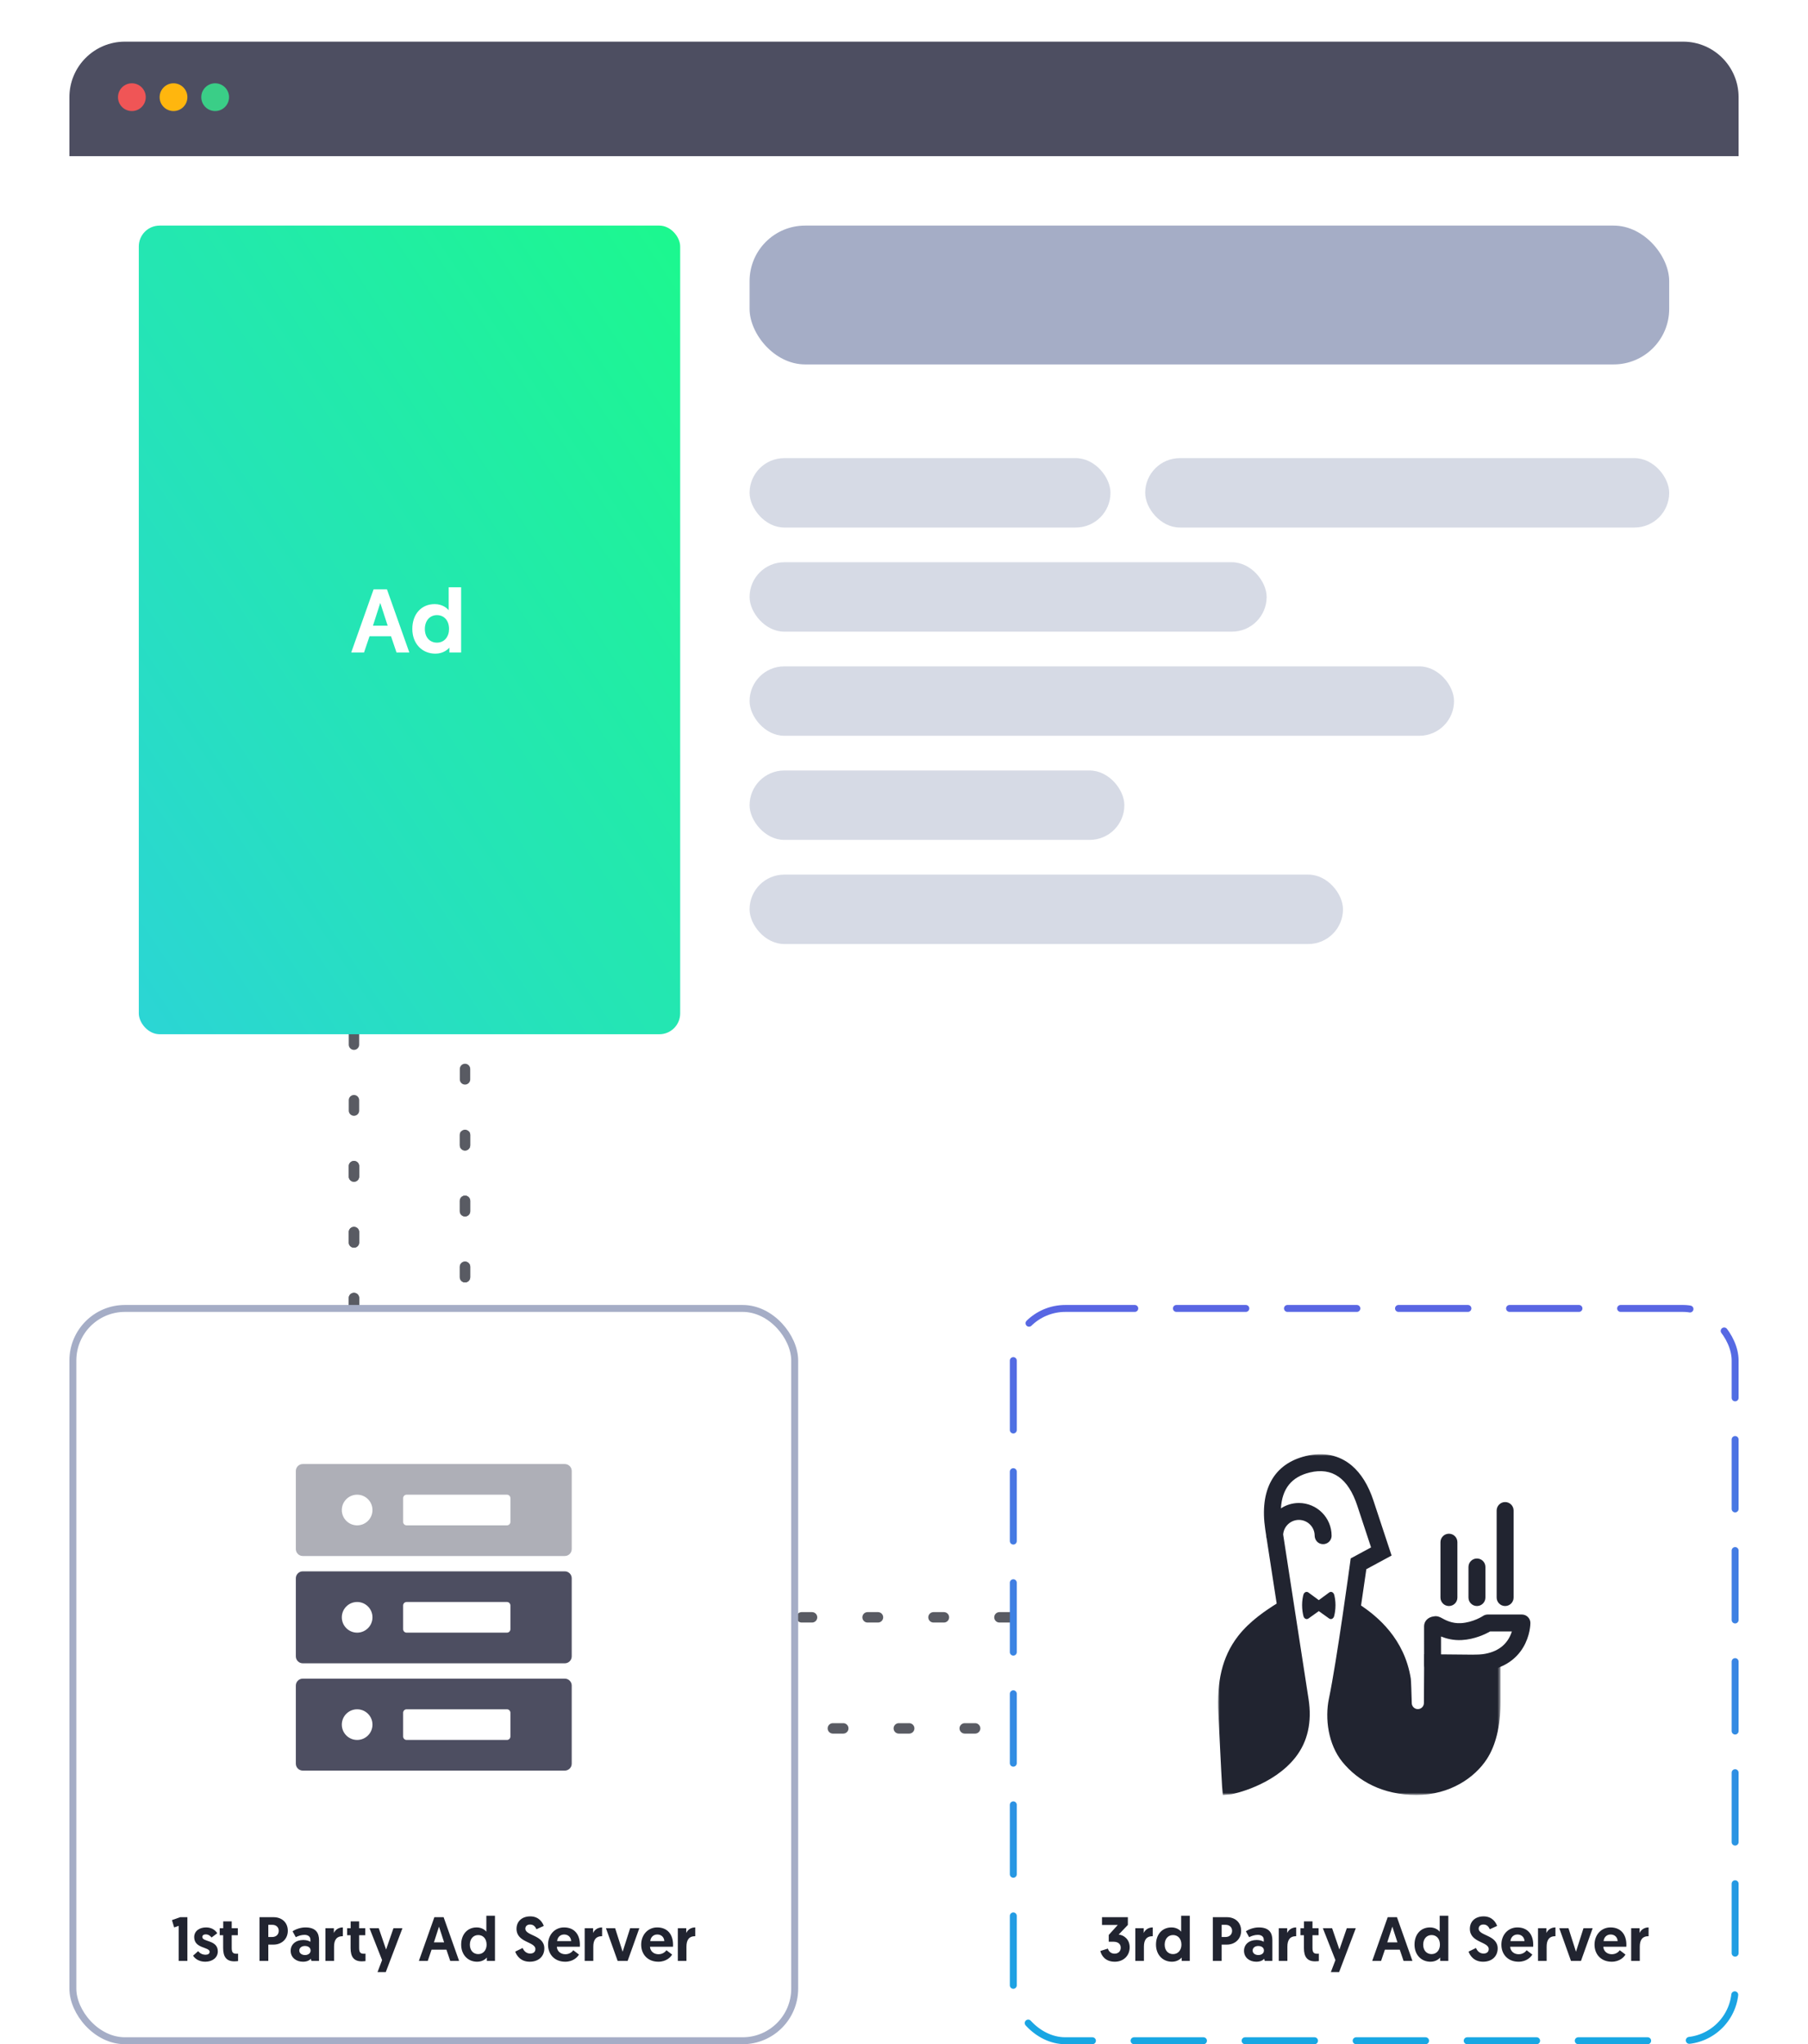
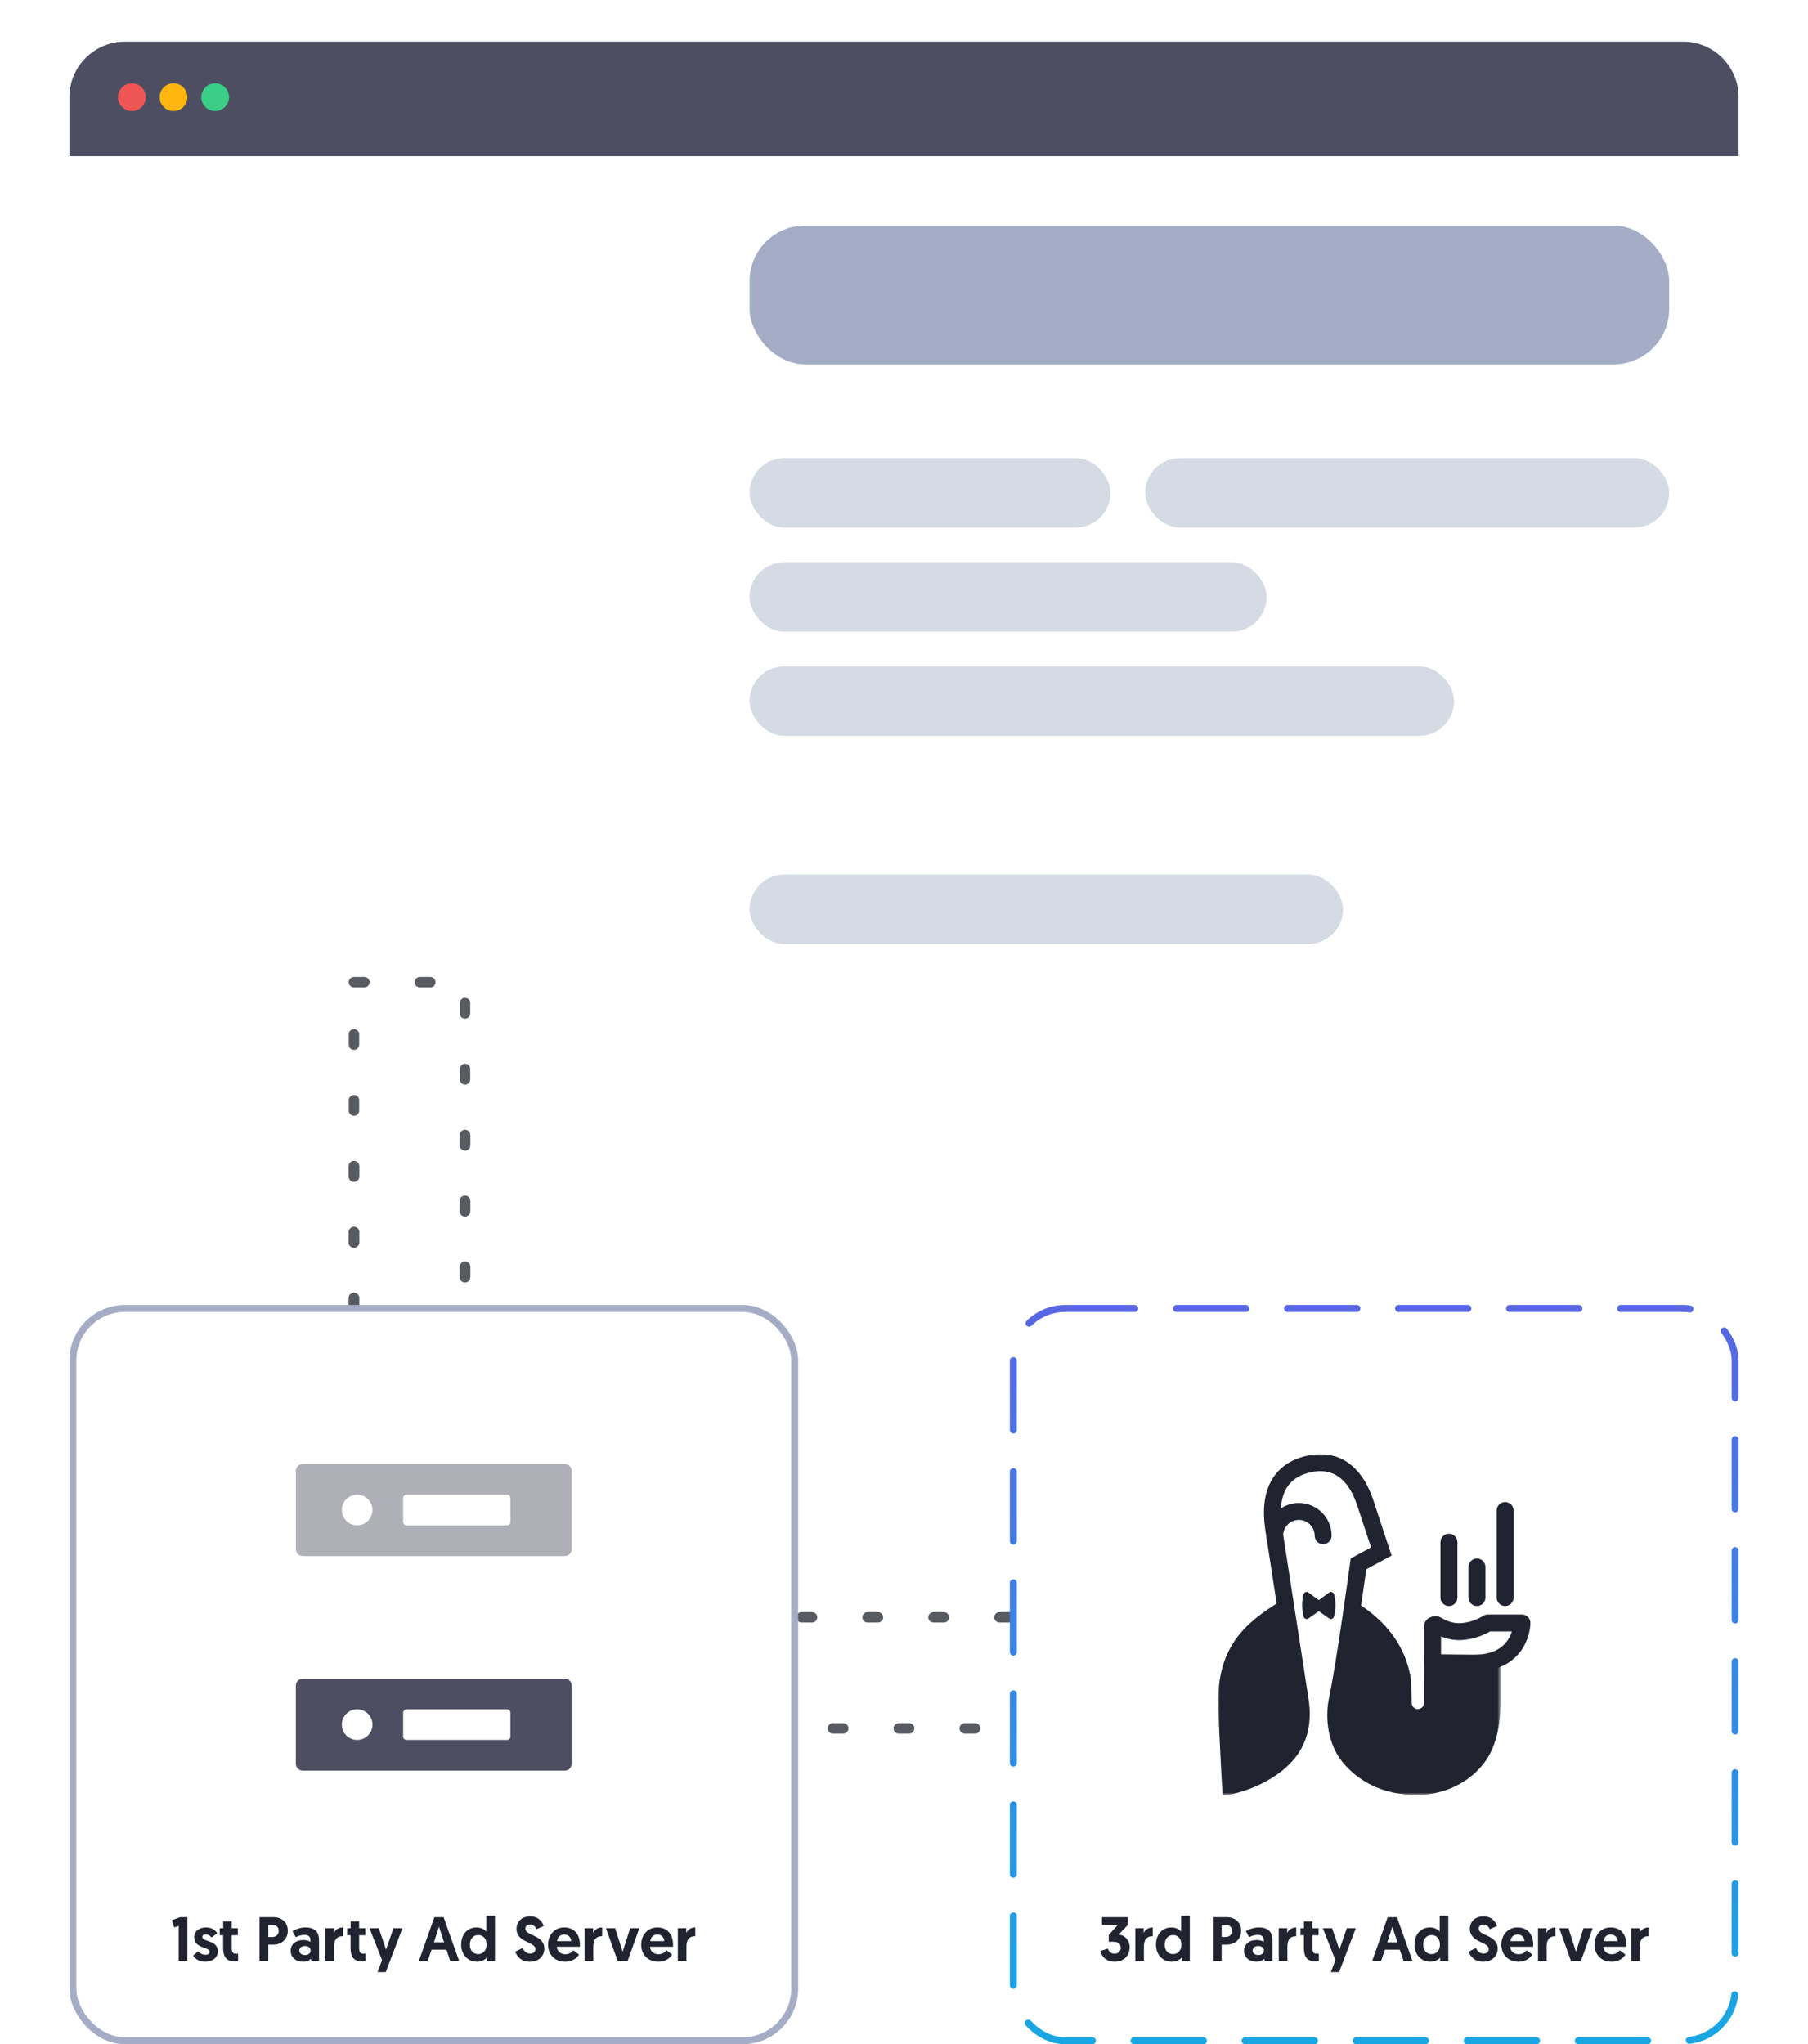
<svg xmlns="http://www.w3.org/2000/svg" width="521" height="589" viewBox="0 0 521 589" fill="none">
  <rect x="102" y="283" width="32" height="129" stroke="#595B63" stroke-width="3" stroke-linecap="round" stroke-linejoin="round" stroke-dasharray="3 16" />
  <rect x="325" y="466" width="32" height="129" transform="rotate(90 325 466)" stroke="#595B63" stroke-width="3" stroke-linecap="round" stroke-linejoin="round" stroke-dasharray="3 16" />
  <rect x="292" y="377" width="208" height="211" rx="15" fill="white" stroke="url(#paint0_linear_2802_703)" stroke-width="2" stroke-linecap="round" stroke-linejoin="round" stroke-dasharray="20 12" />
  <path d="M321.247 565.234C318.511 565.234 317.395 563.47 317.071 562.138L319.249 561.454C319.501 562.246 320.113 562.912 321.193 562.912C322.237 562.912 322.957 562.228 322.957 561.184C322.957 560.194 322.255 559.474 320.887 559.474H319.501V557.512L322.111 554.632H317.557V552.4H325.009V554.632L322.363 557.404C323.947 557.566 325.531 558.844 325.531 561.076C325.531 563.524 323.713 565.234 321.247 565.234ZM332.174 555.352V557.872C330.32 557.872 329.636 559.024 329.636 560.896V565H327.152V555.586H329.582V556.954C329.996 556.018 330.932 555.352 332.174 555.352ZM342.854 551.986V565H340.514V564.028C340.262 564.334 339.326 565.234 337.724 565.234C335.024 565.234 333.116 563.2 333.116 560.302C333.116 557.386 334.88 555.352 337.58 555.352C339.2 555.352 340.136 556.252 340.37 556.576V551.986H342.854ZM340.442 560.32C340.442 558.556 339.398 557.548 338.03 557.548C336.59 557.548 335.618 558.682 335.618 560.32C335.618 561.994 336.626 563.038 338.03 563.038C339.542 563.038 340.442 561.814 340.442 560.32ZM349.499 565V552.4H353.513C355.979 552.4 357.653 553.948 357.653 556.324C357.653 558.664 355.907 560.302 353.531 560.302H352.037V565H349.499ZM352.037 558.106H353.171C354.287 558.106 355.043 557.386 355.043 556.324C355.043 555.28 354.269 554.596 353.207 554.596H352.037V558.106ZM358.481 562.084C358.481 560.23 359.939 558.97 362.135 558.97C363.089 558.97 363.827 559.258 364.169 559.492V558.88C364.169 558.052 363.557 557.494 362.459 557.494C361.523 557.494 360.659 557.8 359.957 558.16L359.021 556.468C359.867 555.892 361.289 555.352 362.729 555.352C365.753 555.352 366.653 556.936 366.653 559.042V565H364.457L364.295 564.388C363.809 564.91 363.089 565.234 362.009 565.234C360.101 565.234 358.481 564.064 358.481 562.084ZM360.965 562.012C360.965 562.786 361.667 563.308 362.603 563.308C363.539 563.308 364.223 562.804 364.223 562.012C364.223 561.184 363.539 560.698 362.585 560.698C361.631 560.698 360.965 561.238 360.965 562.012ZM373.517 555.352V557.872C371.663 557.872 370.979 559.024 370.979 560.896V565H368.495V555.586H370.925V556.954C371.339 556.018 372.275 555.352 373.517 555.352ZM375.761 555.586V553.606H378.209V555.586H379.973V557.602H378.209V561.238C378.209 562.642 378.641 562.93 379.595 562.93C379.757 562.93 379.847 562.93 380.045 562.912V565.036C380.045 565.036 379.667 565.126 378.983 565.126C376.733 565.126 375.743 563.866 375.743 561.31V557.602H374.753V555.586H375.761ZM385.882 568.222H383.506L384.82 564.766L381.202 555.586H383.866L385.972 561.724L388.096 555.586H390.688L385.882 568.222ZM403.361 561.76H399.077L397.979 565H395.423L399.887 552.4H402.551L407.015 565H404.459L403.361 561.76ZM402.695 559.654L401.219 555.118L399.761 559.654H402.695ZM417.35 551.986V565H415.01V564.028C414.758 564.334 413.822 565.234 412.22 565.234C409.52 565.234 407.612 563.2 407.612 560.302C407.612 557.386 409.376 555.352 412.076 555.352C413.696 555.352 414.632 556.252 414.866 556.576V551.986H417.35ZM414.938 560.32C414.938 558.556 413.894 557.548 412.526 557.548C411.086 557.548 410.114 558.682 410.114 560.32C410.114 561.994 411.122 563.038 412.526 563.038C414.038 563.038 414.938 561.814 414.938 560.32ZM427.523 552.166C430.061 552.166 431.105 554.002 431.411 554.92L429.305 555.874C429.035 555.28 428.567 554.506 427.469 554.506C426.605 554.506 426.101 555.028 426.101 555.712C426.101 557.8 431.573 557.494 431.573 561.4C431.573 563.614 429.989 565.234 427.361 565.234C424.661 565.234 423.545 563.344 423.185 562.318L425.327 561.274C425.669 562.102 426.371 562.876 427.505 562.876C428.441 562.876 428.999 562.39 428.999 561.58C428.999 559.42 423.563 559.78 423.563 555.748C423.563 553.624 425.111 552.166 427.523 552.166ZM432.644 560.32C432.644 557.476 434.57 555.352 437.252 555.352C440.168 555.352 441.824 557.296 441.824 560.374C441.824 560.554 441.824 560.734 441.806 560.914H435.182C435.236 562.174 436.244 563.074 437.63 563.074C438.908 563.074 439.646 562.318 439.916 561.922L441.554 563.164C441.194 563.83 439.934 565.234 437.594 565.234C434.57 565.234 432.644 563.146 432.644 560.32ZM435.254 559.294H439.304C439.25 558.142 438.422 557.386 437.288 557.386C436.118 557.386 435.362 558.214 435.254 559.294ZM448.224 555.352V557.872C446.37 557.872 445.686 559.024 445.686 560.896V565H443.202V555.586H445.632V556.954C446.046 556.018 446.982 555.352 448.224 555.352ZM455.58 565H452.7L449.334 555.586H451.98L454.14 562.354L456.3 555.586H458.946L455.58 565ZM459.486 560.32C459.486 557.476 461.412 555.352 464.094 555.352C467.01 555.352 468.666 557.296 468.666 560.374C468.666 560.554 468.666 560.734 468.648 560.914H462.024C462.078 562.174 463.086 563.074 464.472 563.074C465.75 563.074 466.488 562.318 466.758 561.922L468.396 563.164C468.036 563.83 466.776 565.234 464.436 565.234C461.412 565.234 459.486 563.146 459.486 560.32ZM462.096 559.294H466.146C466.092 558.142 465.264 557.386 464.13 557.386C462.96 557.386 462.204 558.214 462.096 559.294ZM475.066 555.352V557.872C473.212 557.872 472.528 559.024 472.528 560.896V565H470.044V555.586H472.474V556.954C472.888 556.018 473.824 555.352 475.066 555.352Z" fill="#212430" />
  <mask id="mask0_2802_703" style="mask-type:luminance" maskUnits="userSpaceOnUse" x="351" y="419" width="82" height="99">
    <path fill-rule="evenodd" clip-rule="evenodd" d="M432.39 419H351V517.205H432.39V419V419Z" fill="white" />
  </mask>
  <g mask="url(#mask0_2802_703)">
    <path fill-rule="evenodd" clip-rule="evenodd" d="M410.4 476.626L410.317 490.708C410.312 491.665 409.537 492.44 408.579 492.445C407.626 492.45 406.844 491.694 406.821 490.742C406.754 488.034 406.62 484.18 406.541 483.676C404.716 472.099 396.881 465.766 392.207 462.588C392.787 458.546 393.494 453.843 393.729 452.134L401.006 448.199L395.758 432.314C394.302 427.907 392.192 424.517 389.488 422.239C385.917 419.232 381.346 418.295 376.27 419.528C367.04 421.771 362.894 429.27 364.596 440.642C364.676 441.173 364.764 441.76 364.861 442.399C364.861 442.425 364.859 442.451 364.859 442.476C364.859 442.753 364.908 443.018 364.993 443.266C365.662 447.662 366.671 454.174 367.891 462.039C364.868 463.941 360.127 467.051 356.743 471.435C352.053 477.514 350.645 484.717 351.073 493.539C351.888 510.361 352.153 514.641 352.165 514.764L352.382 517.206L354.826 516.975C355.317 516.929 366.915 514.529 373.333 506.306C376.837 501.816 378.097 496.179 377.08 489.549C375.556 479.619 374.057 469.95 372.735 461.419C371.47 453.258 370.429 446.543 369.758 442.134C369.935 439.789 371.897 437.934 374.289 437.934C376.783 437.934 378.815 439.95 378.836 442.436C378.845 443.525 379.516 444.517 380.565 444.814C382.218 445.282 383.719 444.053 383.719 442.476C383.719 437.283 379.488 433.059 374.289 433.059C372.382 433.059 370.605 433.629 369.12 434.605C369.438 428.94 372.182 425.54 377.425 424.266C383.896 422.694 388.503 425.916 391.121 433.842L395.089 445.853L389.224 449.024L389.058 450.252C389.019 450.535 385.209 478.64 382.949 489.42C381.754 495.132 382.728 502.626 386.815 507.651C391.32 513.189 398.441 517.183 408.166 517.183C417.891 517.183 425.012 512.126 428.438 506.87C430.98 502.969 432.391 497.517 432.391 490.383V476.832L410.4 476.626Z" fill="#212430" />
  </g>
  <path fill-rule="evenodd" clip-rule="evenodd" d="M384.473 459.525C384.279 458.775 383.569 458.439 383.019 458.845L380.028 461.047L377.036 458.845C376.486 458.439 375.777 458.775 375.582 459.525C375.39 460.263 375.215 461.273 375.215 462.504C375.215 463.794 375.407 464.877 375.61 465.661C375.801 466.401 376.503 466.729 377.05 466.339L380.028 464.213L383.006 466.339C383.552 466.729 384.255 466.401 384.446 465.661C384.649 464.877 384.841 463.794 384.841 462.504C384.841 461.273 384.666 460.263 384.473 459.525" fill="#212430" />
  <path fill-rule="evenodd" clip-rule="evenodd" d="M415.253 468.555V468.566V468.555ZM412.812 482.085C411.465 482.085 410.372 480.994 410.371 479.648L410.368 468.562C410.364 467.301 411.289 465.917 413.317 465.708C414.256 465.544 415.111 466.019 415.507 466.238C416.437 466.754 418.369 467.83 420.963 467.681C424.508 467.481 427.303 465.637 427.33 465.619C427.736 465.343 428.216 465.195 428.706 465.195H438.558C439.207 465.195 439.828 465.451 440.286 465.91C440.743 466.367 441 466.988 441 467.634C441 468 440.938 471.305 438.912 474.684C437.001 477.87 432.977 481.668 424.659 481.668C423.311 481.668 422.218 480.577 422.218 479.23C422.218 477.884 423.311 476.793 424.659 476.793C429.501 476.793 432.887 475.24 434.723 472.178C435.159 471.451 435.459 470.724 435.665 470.071H429.392C428.072 470.826 425.002 472.337 421.238 472.55C418.8 472.687 416.741 472.127 415.251 471.528L415.254 479.647C415.254 480.993 414.162 482.085 412.813 482.085H412.812Z" fill="#212430" />
  <path fill-rule="evenodd" clip-rule="evenodd" d="M433.723 462.744V462.744C432.376 462.744 431.282 461.652 431.282 460.306V435.229C431.282 433.882 432.376 432.791 433.723 432.791C435.071 432.791 436.165 433.882 436.165 435.229V460.306C436.165 461.652 435.071 462.744 433.723 462.744" fill="#212430" />
  <path fill-rule="evenodd" clip-rule="evenodd" d="M425.6 462.744V462.744C424.253 462.744 423.159 461.652 423.159 460.306V451.489C423.159 450.143 424.253 449.051 425.6 449.051C426.949 449.051 428.042 450.143 428.042 451.489V460.306C428.042 461.652 426.949 462.744 425.6 462.744" fill="#212430" />
  <path fill-rule="evenodd" clip-rule="evenodd" d="M417.529 462.745V462.745C416.181 462.745 415.088 461.653 415.088 460.307V444.349C415.088 443.002 416.181 441.911 417.529 441.911C418.878 441.911 419.97 443.002 419.97 444.349V460.307C419.97 461.653 418.878 462.745 417.529 462.745" fill="#212430" />
  <g filter="url(#filter0_d_2802_703)">
    <path d="M20 28C20 19.163 27.163 12 36 12H485C493.837 12 501 19.163 501 28V302C501 310.837 493.837 318 485 318H36C27.163 318 20 310.837 20 302V28Z" fill="white" />
  </g>
  <rect x="216" y="65" width="265" height="40" rx="16" fill="#A5ADC6" />
  <rect opacity="0.45" x="216" y="132" width="104" height="20" rx="10" fill="#A5ADC6" />
  <rect opacity="0.45" x="216" y="162" width="149" height="20" rx="10" fill="#A5ADC6" />
  <rect opacity="0.45" x="216" y="192" width="203" height="20" rx="10" fill="#A5ADC6" />
-   <rect opacity="0.45" x="216" y="222" width="108" height="20" rx="10" fill="#A5ADC6" />
  <rect opacity="0.45" x="216" y="252" width="171" height="20" rx="10" fill="#A5ADC6" />
  <rect opacity="0.45" x="330" y="132" width="151" height="20" rx="10" fill="#A5ADC6" />
  <rect x="102" y="283" width="32" height="129" stroke="#595B63" stroke-width="3" stroke-linecap="round" stroke-linejoin="round" stroke-dasharray="3 16" />
-   <rect x="40" y="65" width="156" height="233" rx="6" fill="url(#paint1_linear_2802_703)" />
  <path d="M20 28C20 19.163 27.163 12 36 12H485C493.837 12 501 19.163 501 28V45H20V28Z" fill="#4D4E61" />
  <path d="M112.674 183.32H106.486L104.9 188H101.208L107.656 169.8H111.504L117.952 188H114.26L112.674 183.32ZM111.712 180.278L109.58 173.726L107.474 180.278H111.712ZM132.88 169.202V188H129.5V186.596C129.136 187.038 127.784 188.338 125.47 188.338C121.57 188.338 118.814 185.4 118.814 181.214C118.814 177.002 121.362 174.064 125.262 174.064C127.602 174.064 128.954 175.364 129.292 175.832V169.202H132.88ZM129.396 181.24C129.396 178.692 127.888 177.236 125.912 177.236C123.832 177.236 122.428 178.874 122.428 181.24C122.428 183.658 123.884 185.166 125.912 185.166C128.096 185.166 129.396 183.398 129.396 181.24Z" fill="white" />
  <circle cx="38" cy="28" r="4" fill="#F05556" />
  <circle cx="50" cy="28" r="4" fill="#FFB60E" />
  <circle cx="62" cy="28" r="4" fill="#3ACE87" />
  <rect x="21" y="377" width="208" height="211" rx="15" fill="white" stroke="#A5ADC6" stroke-width="2" />
  <path opacity="0.45" fill-rule="evenodd" clip-rule="evenodd" d="M85.25 423.833C85.25 422.729 86.145 421.833 87.25 421.833H162.75C163.855 421.833 164.75 422.729 164.75 423.833V446.333C164.75 447.438 163.855 448.333 162.75 448.333H87.25C86.145 448.333 85.25 447.438 85.25 446.333V423.833ZM116.167 431.667C116.167 431.114 116.614 430.667 117.167 430.667H146.083C146.636 430.667 147.083 431.114 147.083 431.667V438.5C147.083 439.052 146.636 439.5 146.083 439.5H117.167C116.614 439.5 116.167 439.052 116.167 438.5V431.667ZM107.333 435.083C107.333 437.523 105.356 439.5 102.917 439.5C100.477 439.5 98.5 437.523 98.5 435.083C98.5 432.644 100.477 430.667 102.917 430.667C105.356 430.667 107.333 432.644 107.333 435.083Z" fill="#4D4E61" />
-   <path fill-rule="evenodd" clip-rule="evenodd" d="M85.25 454.75C85.25 453.645 86.145 452.75 87.25 452.75H162.75C163.855 452.75 164.75 453.645 164.75 454.75V477.25C164.75 478.355 163.855 479.25 162.75 479.25H87.25C86.145 479.25 85.25 478.355 85.25 477.25V454.75ZM116.167 462.583C116.167 462.031 116.614 461.583 117.167 461.583H146.083C146.636 461.583 147.083 462.031 147.083 462.583V469.417C147.083 469.969 146.636 470.417 146.083 470.417H117.167C116.614 470.417 116.167 469.969 116.167 469.417V462.583ZM107.333 466C107.333 468.439 105.356 470.417 102.917 470.417C100.477 470.417 98.5 468.439 98.5 466C98.5 463.561 100.477 461.583 102.917 461.583C105.356 461.583 107.333 463.561 107.333 466Z" fill="#4D4E61" />
  <path fill-rule="evenodd" clip-rule="evenodd" d="M85.25 485.667C85.25 484.562 86.145 483.667 87.25 483.667H162.75C163.855 483.667 164.75 484.562 164.75 485.667V508.167C164.75 509.271 163.855 510.167 162.75 510.167H87.25C86.145 510.167 85.25 509.271 85.25 508.167V485.667ZM116.167 493.5C116.167 492.948 116.614 492.5 117.167 492.5H146.083C146.636 492.5 147.083 492.948 147.083 493.5V500.333C147.083 500.886 146.636 501.333 146.083 501.333H117.167C116.614 501.333 116.167 500.886 116.167 500.333V493.5ZM107.333 496.917C107.333 499.356 105.356 501.333 102.917 501.333C100.477 501.333 98.5 499.356 98.5 496.917C98.5 494.477 100.477 492.5 102.917 492.5C105.356 492.5 107.333 494.477 107.333 496.917Z" fill="#4D4E61" />
  <path d="M50.185 555.352L49.555 553.246L51.931 552.4H54.001V565H51.499V554.902L50.185 555.352ZM59.146 565.234C57.292 565.234 56.14 564.298 55.636 563.488L57.094 562.192C57.562 562.732 58.192 563.218 59.254 563.218C59.956 563.218 60.406 562.912 60.406 562.372C60.406 560.932 55.96 561.49 55.96 558.142C55.96 556.396 57.454 555.352 59.38 555.352C61.162 555.352 62.152 556.288 62.602 557.026L60.964 558.25C60.676 557.89 60.154 557.35 59.272 557.35C58.696 557.35 58.3 557.638 58.3 558.106C58.3 559.6 62.764 558.88 62.764 562.246C62.764 564.082 61.18 565.234 59.146 565.234ZM64.322 555.586V553.606H66.77V555.586H68.534V557.602H66.77V561.238C66.77 562.642 67.202 562.93 68.156 562.93C68.318 562.93 68.408 562.93 68.606 562.912V565.036C68.606 565.036 68.228 565.126 67.544 565.126C65.294 565.126 64.304 563.866 64.304 561.31V557.602H63.314V555.586H64.322ZM74.781 565V552.4H78.795C81.261 552.4 82.935 553.948 82.935 556.324C82.935 558.664 81.189 560.302 78.813 560.302H77.319V565H74.781ZM77.319 558.106H78.453C79.569 558.106 80.325 557.386 80.325 556.324C80.325 555.28 79.551 554.596 78.489 554.596H77.319V558.106ZM83.763 562.084C83.763 560.23 85.221 558.97 87.417 558.97C88.371 558.97 89.109 559.258 89.451 559.492V558.88C89.451 558.052 88.839 557.494 87.741 557.494C86.805 557.494 85.941 557.8 85.239 558.16L84.303 556.468C85.149 555.892 86.571 555.352 88.011 555.352C91.035 555.352 91.935 556.936 91.935 559.042V565H89.739L89.577 564.388C89.091 564.91 88.371 565.234 87.291 565.234C85.383 565.234 83.763 564.064 83.763 562.084ZM86.247 562.012C86.247 562.786 86.949 563.308 87.885 563.308C88.821 563.308 89.505 562.804 89.505 562.012C89.505 561.184 88.821 560.698 87.867 560.698C86.913 560.698 86.247 561.238 86.247 562.012ZM98.8 555.352V557.872C96.946 557.872 96.262 559.024 96.262 560.896V565H93.778V555.586H96.208V556.954C96.622 556.018 97.558 555.352 98.8 555.352ZM101.043 555.586V553.606H103.491V555.586H105.255V557.602H103.491V561.238C103.491 562.642 103.923 562.93 104.877 562.93C105.039 562.93 105.129 562.93 105.327 562.912V565.036C105.327 565.036 104.949 565.126 104.265 565.126C102.015 565.126 101.025 563.866 101.025 561.31V557.602H100.035V555.586H101.043ZM111.164 568.222H108.788L110.102 564.766L106.484 555.586H109.148L111.254 561.724L113.378 555.586H115.97L111.164 568.222ZM128.644 561.76H124.36L123.262 565H120.706L125.17 552.4H127.834L132.298 565H129.742L128.644 561.76ZM127.978 559.654L126.502 555.118L125.044 559.654H127.978ZM142.632 551.986V565H140.292V564.028C140.04 564.334 139.104 565.234 137.502 565.234C134.802 565.234 132.894 563.2 132.894 560.302C132.894 557.386 134.658 555.352 137.358 555.352C138.978 555.352 139.914 556.252 140.148 556.576V551.986H142.632ZM140.22 560.32C140.22 558.556 139.176 557.548 137.808 557.548C136.368 557.548 135.396 558.682 135.396 560.32C135.396 561.994 136.404 563.038 137.808 563.038C139.32 563.038 140.22 561.814 140.22 560.32ZM152.805 552.166C155.343 552.166 156.387 554.002 156.693 554.92L154.587 555.874C154.317 555.28 153.849 554.506 152.751 554.506C151.887 554.506 151.383 555.028 151.383 555.712C151.383 557.8 156.855 557.494 156.855 561.4C156.855 563.614 155.271 565.234 152.643 565.234C149.943 565.234 148.827 563.344 148.467 562.318L150.609 561.274C150.951 562.102 151.653 562.876 152.787 562.876C153.723 562.876 154.281 562.39 154.281 561.58C154.281 559.42 148.845 559.78 148.845 555.748C148.845 553.624 150.393 552.166 152.805 552.166ZM157.926 560.32C157.926 557.476 159.852 555.352 162.534 555.352C165.45 555.352 167.106 557.296 167.106 560.374C167.106 560.554 167.106 560.734 167.088 560.914H160.464C160.518 562.174 161.526 563.074 162.912 563.074C164.19 563.074 164.928 562.318 165.198 561.922L166.836 563.164C166.476 563.83 165.216 565.234 162.876 565.234C159.852 565.234 157.926 563.146 157.926 560.32ZM160.536 559.294H164.586C164.532 558.142 163.704 557.386 162.57 557.386C161.4 557.386 160.644 558.214 160.536 559.294ZM173.507 555.352V557.872C171.653 557.872 170.969 559.024 170.969 560.896V565H168.485V555.586H170.915V556.954C171.329 556.018 172.265 555.352 173.507 555.352ZM180.862 565H177.982L174.616 555.586H177.262L179.422 562.354L181.582 555.586H184.228L180.862 565ZM184.768 560.32C184.768 557.476 186.694 555.352 189.376 555.352C192.292 555.352 193.948 557.296 193.948 560.374C193.948 560.554 193.948 560.734 193.93 560.914H187.306C187.36 562.174 188.368 563.074 189.754 563.074C191.032 563.074 191.77 562.318 192.04 561.922L193.678 563.164C193.318 563.83 192.058 565.234 189.718 565.234C186.694 565.234 184.768 563.146 184.768 560.32ZM187.378 559.294H191.428C191.374 558.142 190.546 557.386 189.412 557.386C188.242 557.386 187.486 558.214 187.378 559.294ZM200.348 555.352V557.872C198.494 557.872 197.81 559.024 197.81 560.896V565H195.326V555.586H197.756V556.954C198.17 556.018 199.106 555.352 200.348 555.352Z" fill="#212430" />
  <defs>
    <filter id="filter0_d_2802_703" x="0" y="0" width="521" height="346" filterUnits="userSpaceOnUse" color-interpolation-filters="sRGB">
      <feFlood flood-opacity="0" result="BackgroundImageFix" />
      <feColorMatrix in="SourceAlpha" type="matrix" values="0 0 0 0 0 0 0 0 0 0 0 0 0 0 0 0 0 0 127 0" result="hardAlpha" />
      <feOffset dy="8" />
      <feGaussianBlur stdDeviation="10" />
      <feComposite in2="hardAlpha" operator="out" />
      <feColorMatrix type="matrix" values="0 0 0 0 0 0 0 0 0 0 0 0 0 0 0 0 0 0 0.05 0" />
      <feBlend mode="normal" in2="BackgroundImageFix" result="effect1_dropShadow_2802_703" />
      <feBlend mode="normal" in="SourceGraphic" in2="effect1_dropShadow_2802_703" result="shape" />
    </filter>
    <linearGradient id="paint0_linear_2802_703" x1="396" y1="376" x2="396" y2="589" gradientUnits="userSpaceOnUse">
      <stop stop-color="#5966E3" />
      <stop offset="1" stop-color="#18A7E3" />
    </linearGradient>
    <linearGradient id="paint1_linear_2802_703" x1="196" y1="65" x2="-19.43" y2="209.236" gradientUnits="userSpaceOnUse">
      <stop stop-color="#1CF88E" />
      <stop offset="1" stop-color="#2BD5D5" />
    </linearGradient>
  </defs>
</svg>